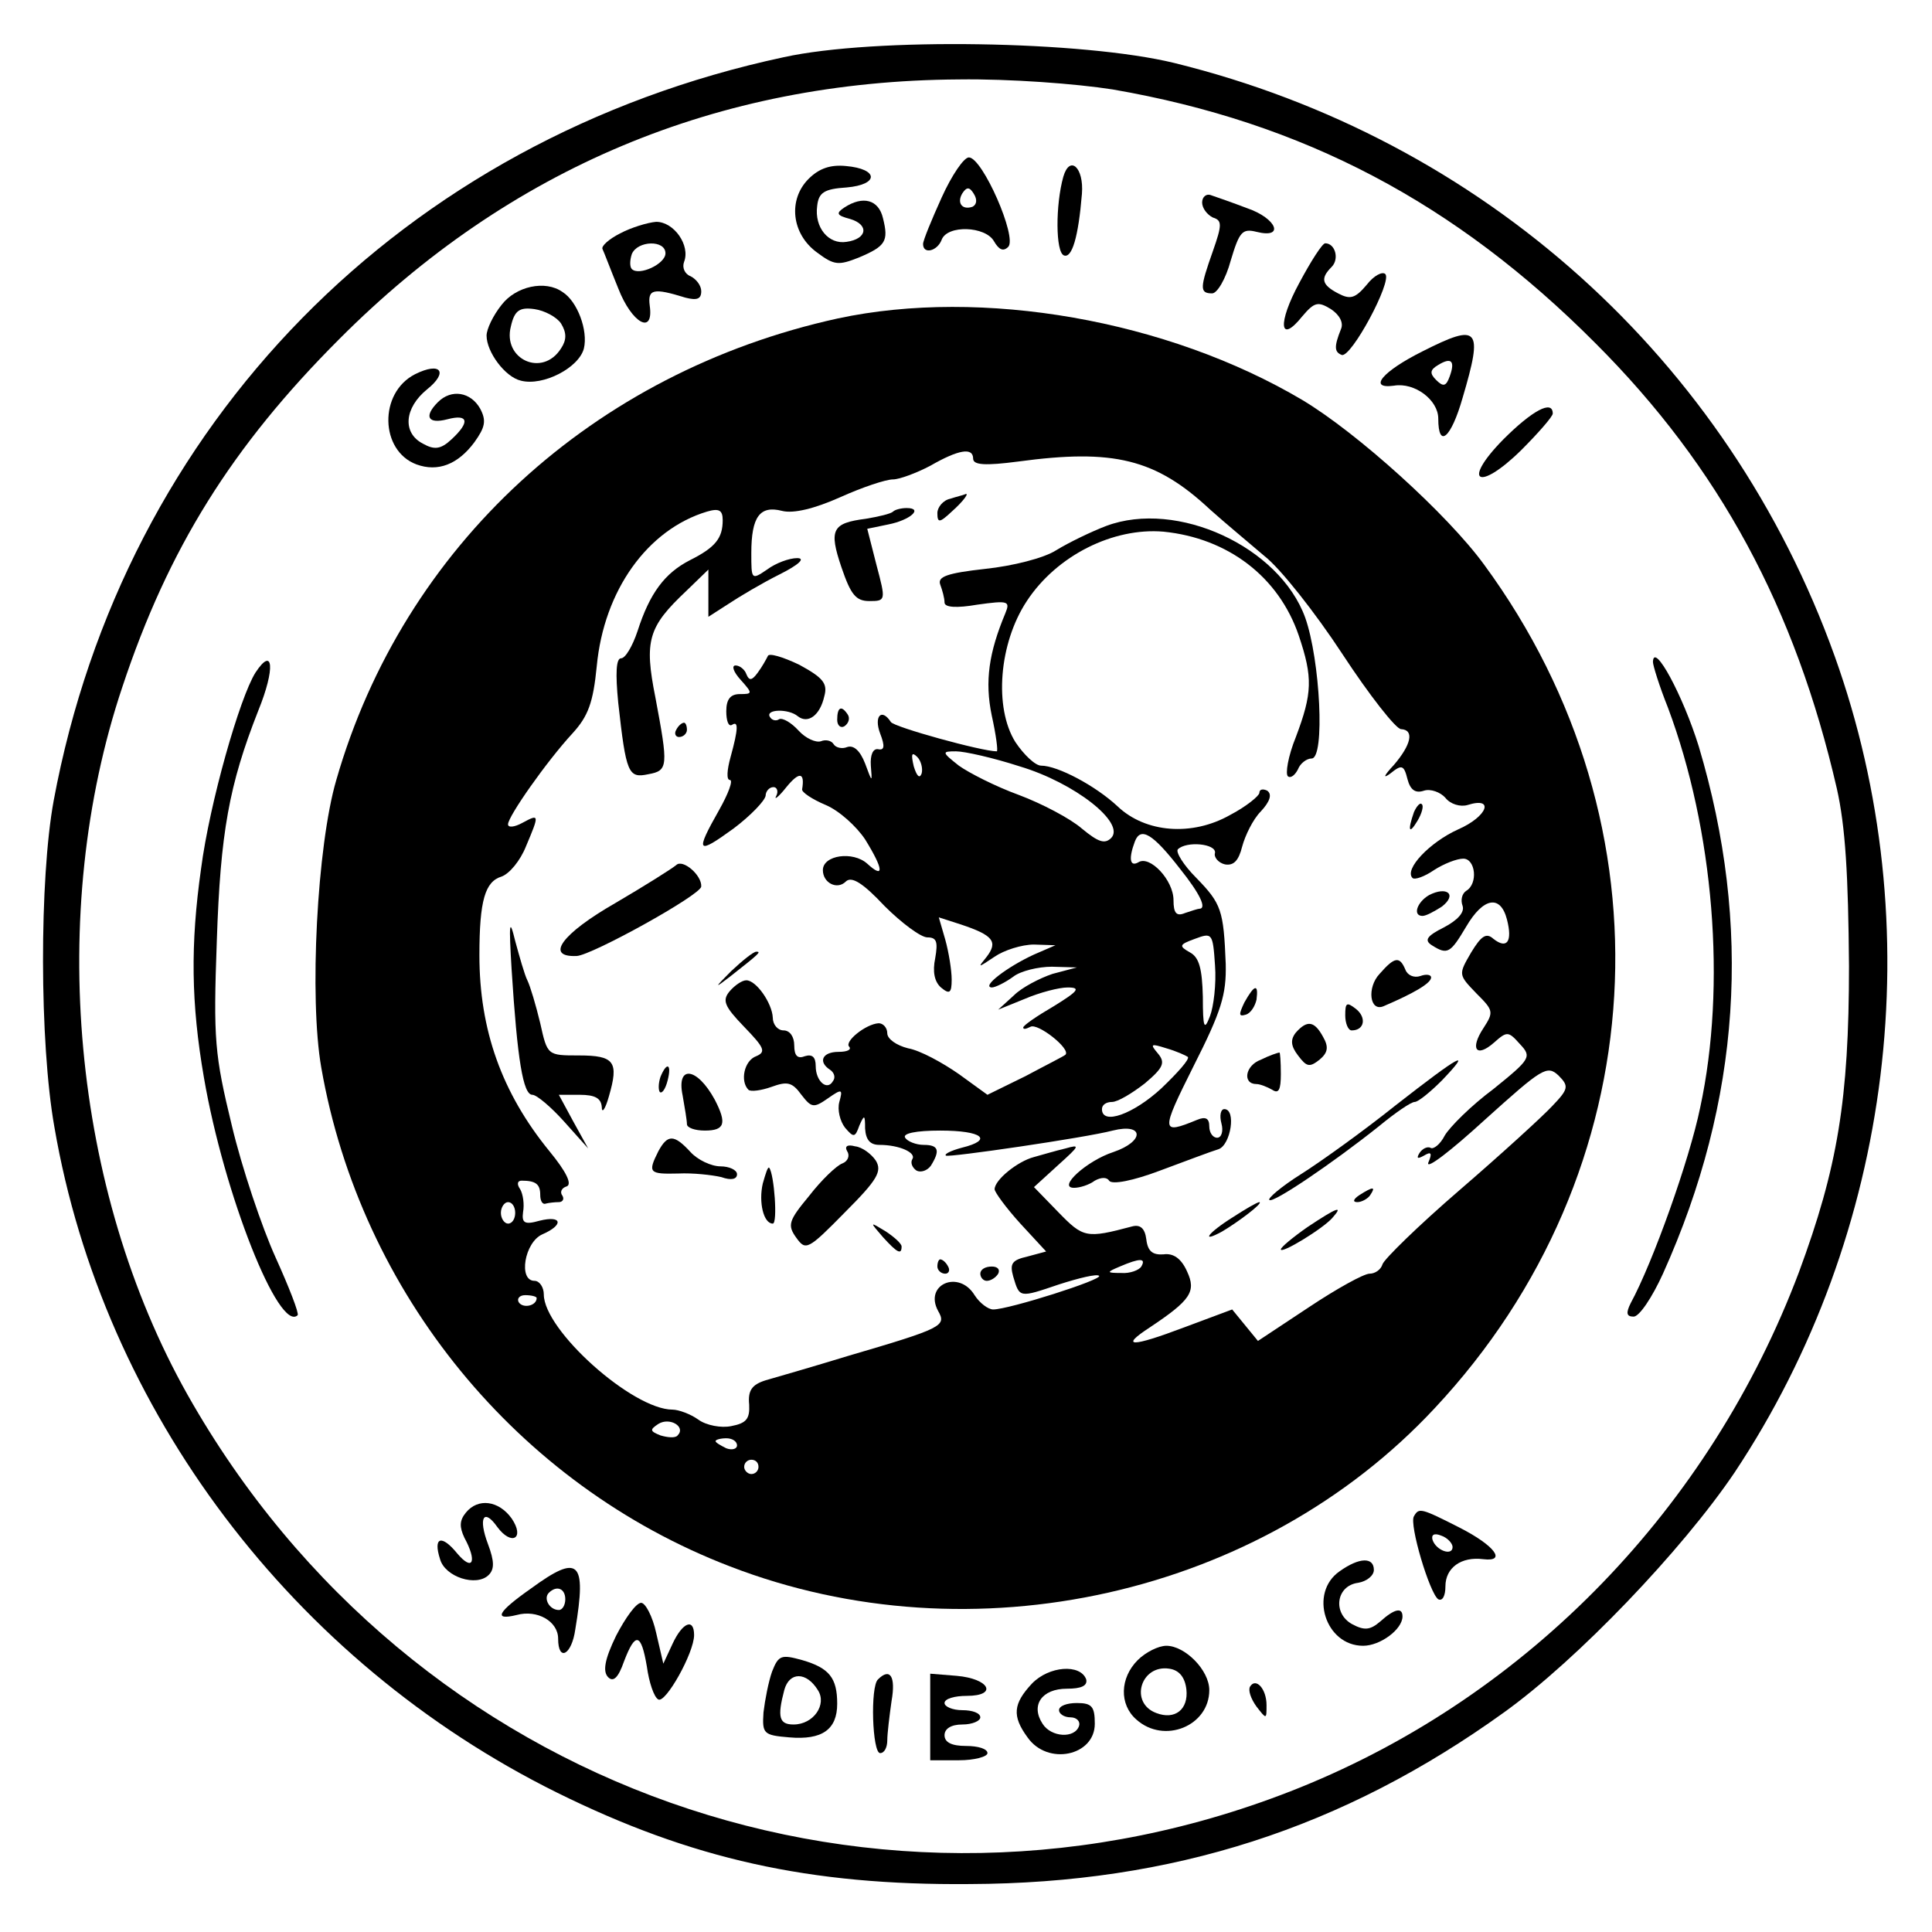
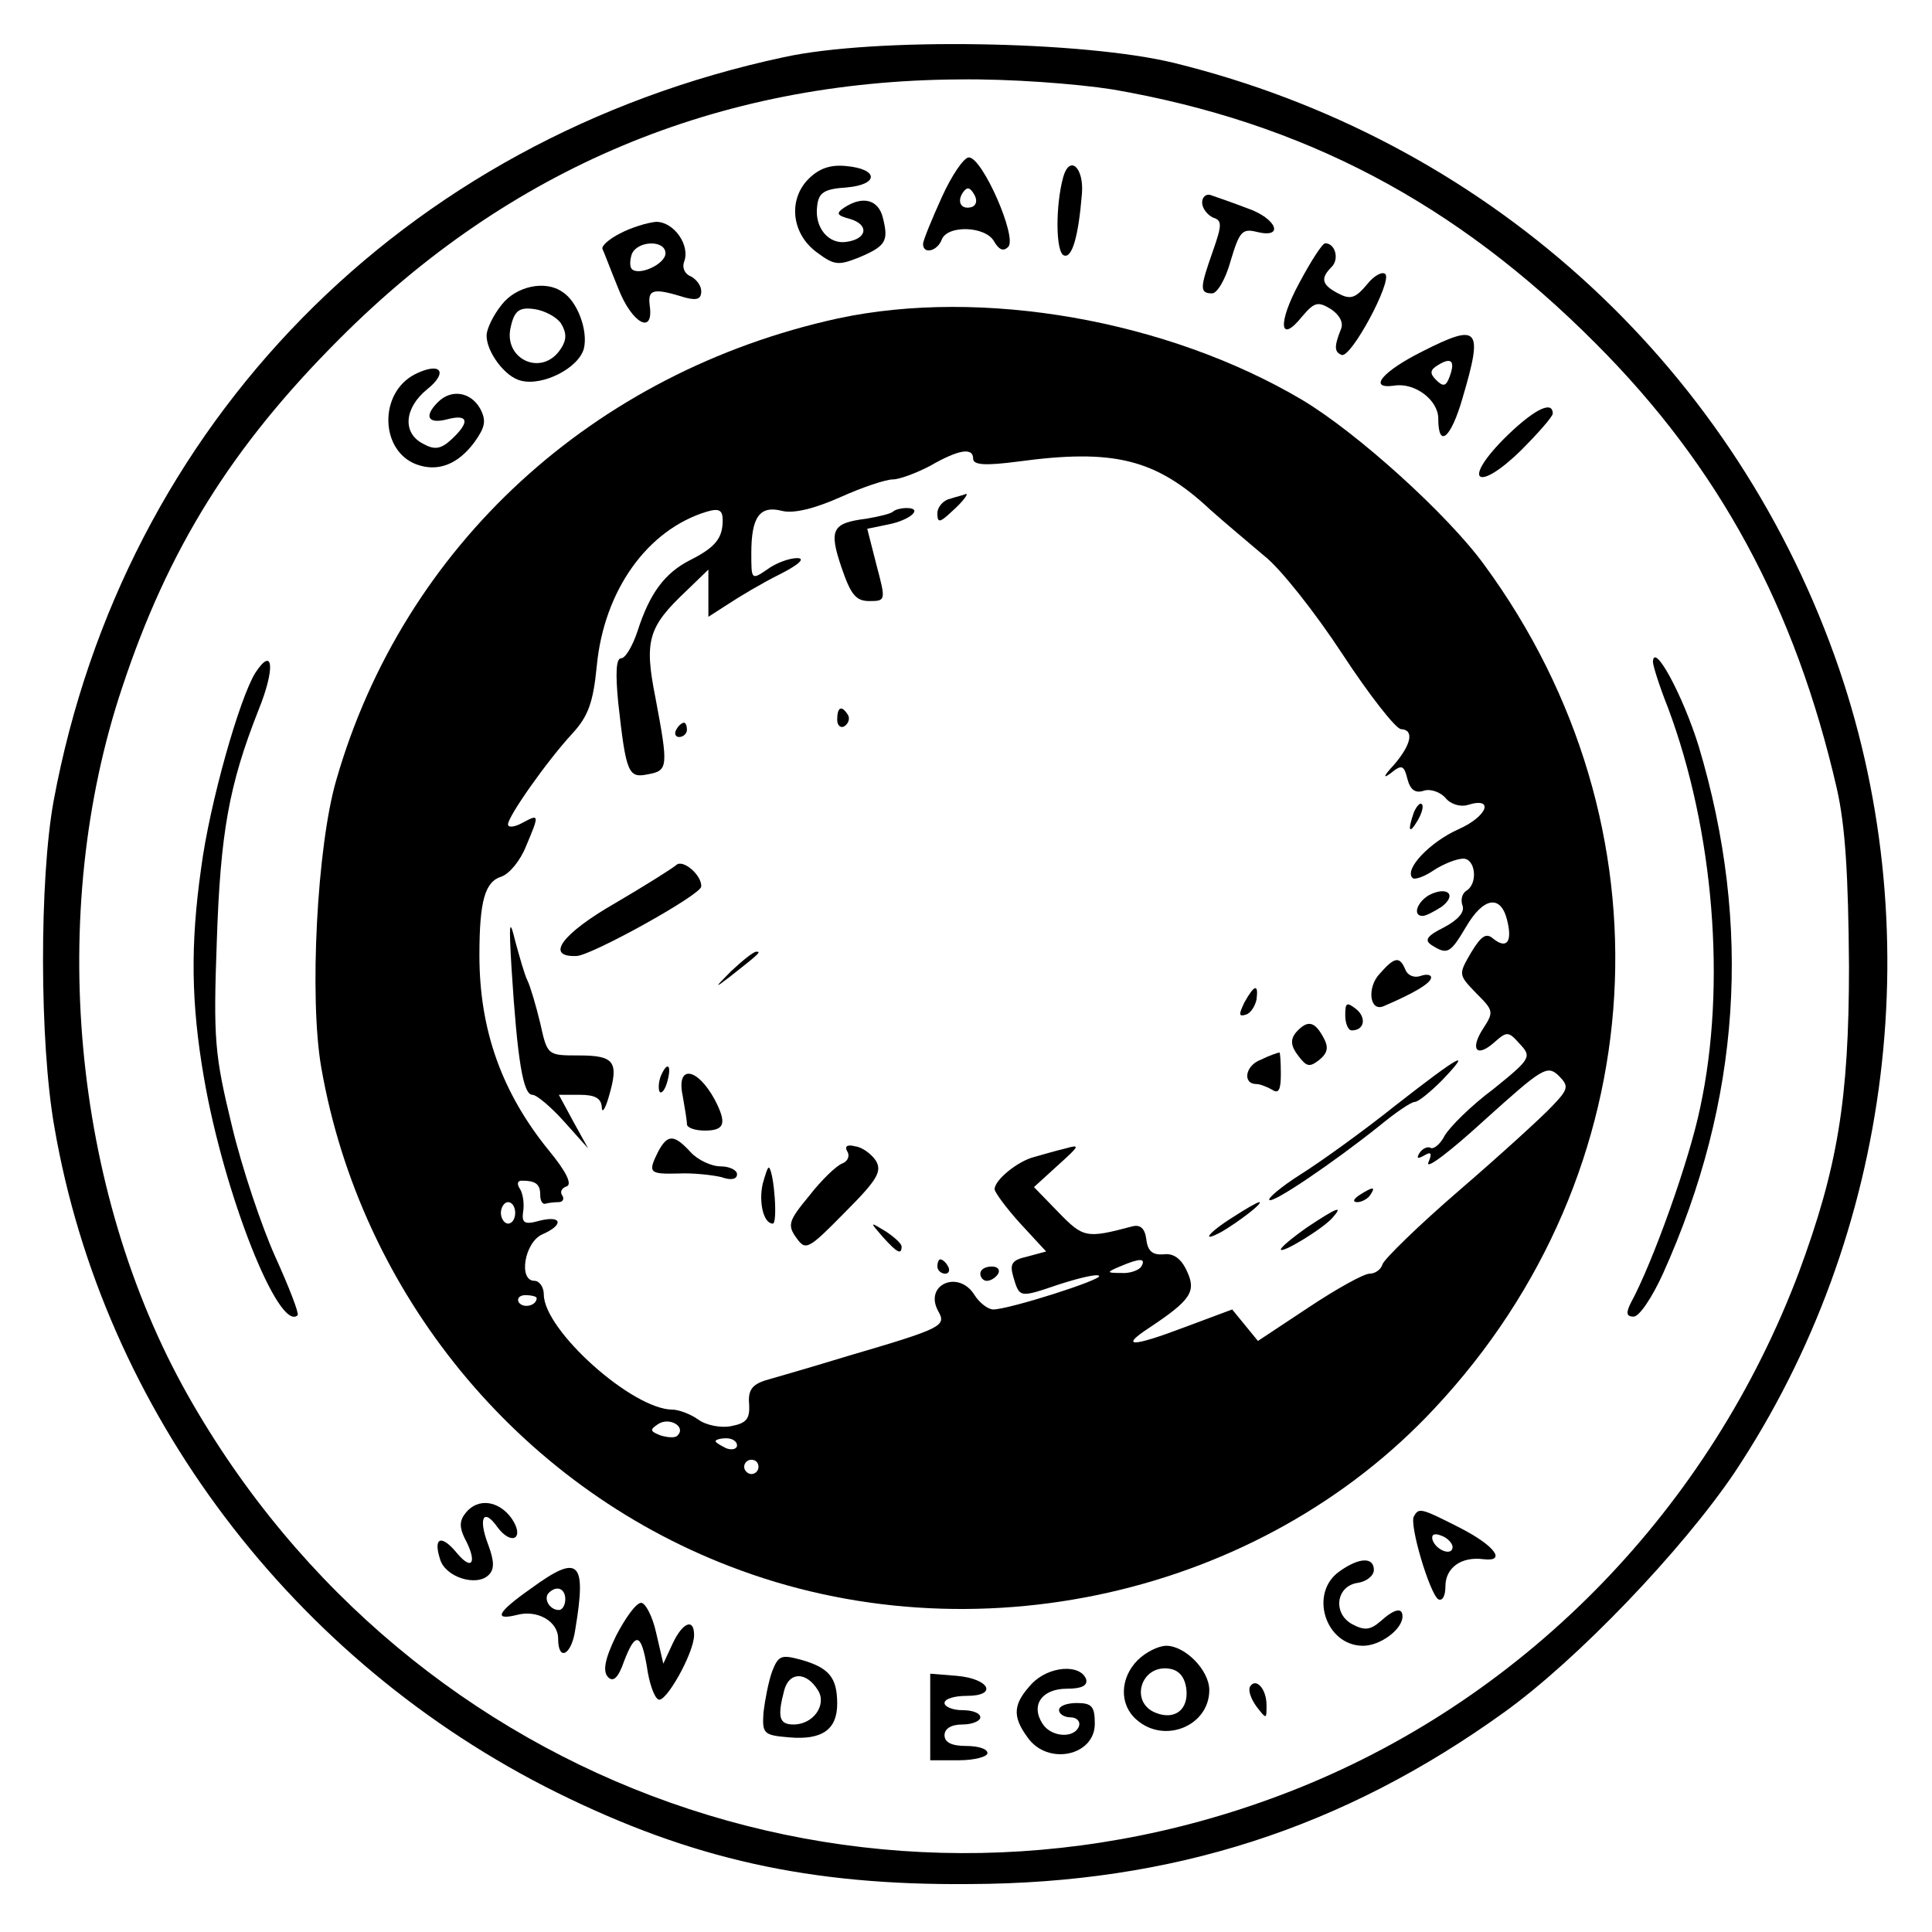
<svg xmlns="http://www.w3.org/2000/svg" version="1.0" width="270pt" height="270pt" viewBox="0 0 270 270" preserveAspectRatio="xMidYMid meet">
  <g transform="translate(0,270) scale(0.1,-0.1)" fill="#000000" stroke="none">
    <path d="M1095 2620 c-532 -114 -922 -512 -1020 -1039 -20 -109 -20 -338 1 -456 68 -396 333 -747 702 -930 188 -93 353 -130 577 -128 284 1 522 78 747 240 103 74 249 227 322 335 222 334 275 764 140 1141 -149 415 -492 723 -923 829 -127 31 -419 36 -546 8z m460 -45 c266 -46 479 -158 675 -355 173 -173 279 -370 337 -622 12 -53 16 -121 17 -248 0 -187 -16 -282 -70 -428 -124 -329 -378 -591 -697 -720 -585 -236 -1243 -4 -1555 549 -161 286 -197 673 -91 989 64 193 153 336 303 486 238 239 529 361 866 363 71 1 164 -6 215 -14z" />
    <path d="M1316 2424 c-14 -31 -26 -60 -26 -65 0 -15 20 -10 26 6 8 21 61 19 73 -2 7 -12 13 -15 20 -8 13 13 -36 125 -55 125 -7 0 -24 -25 -38 -56z m43 -13 c-15 -5 -22 6 -14 19 6 9 10 9 16 -1 5 -8 4 -15 -2 -18z" />
    <path d="M1130 2450 c-29 -29 -24 -77 12 -103 24 -18 30 -18 58 -7 38 16 42 23 34 55 -6 26 -28 32 -54 15 -12 -8 -11 -11 8 -16 27 -8 24 -28 -5 -32 -25 -4 -45 20 -41 50 2 19 10 24 41 26 46 4 45 26 -1 30 -21 2 -37 -3 -52 -18z" />
    <path d="M1486 2453 c-11 -39 -11 -106 1 -110 11 -4 20 25 25 86 3 37 -17 55 -26 24z" />
    <path d="M1680 2417 c0 -8 7 -17 15 -21 13 -4 13 -10 0 -47 -18 -51 -19 -59 -1 -59 7 0 19 20 26 46 12 40 16 45 36 40 40 -10 28 19 -13 33 -21 8 -44 16 -50 18 -7 3 -13 -2 -13 -10z" />
    <path d="M867 2374 c-16 -8 -27 -18 -25 -22 2 -4 11 -28 22 -55 19 -49 50 -66 44 -24 -3 23 5 25 50 11 16 -4 22 -2 22 9 0 8 -7 17 -15 21 -8 3 -12 12 -9 20 9 23 -14 56 -39 56 -12 -1 -35 -8 -50 -16z m63 -28 c0 -15 -37 -32 -47 -22 -3 3 -3 12 0 21 8 19 47 20 47 1z" />
    <path d="M1816 2305 c-31 -57 -28 -87 4 -47 17 20 22 21 40 10 12 -8 18 -19 14 -28 -10 -25 -9 -32 1 -36 13 -5 71 103 61 113 -4 4 -16 -2 -26 -15 -16 -19 -23 -21 -40 -12 -23 12 -25 21 -9 37 11 11 5 33 -9 33 -4 0 -20 -25 -36 -55z" />
    <path d="M701 2274 c-12 -15 -21 -34 -21 -43 0 -23 26 -58 48 -63 31 -8 81 18 88 45 6 25 -9 66 -30 79 -24 17 -65 8 -85 -18z m83 -26 c8 -13 8 -23 0 -35 -26 -41 -82 -15 -70 31 5 22 12 27 33 24 14 -2 31 -11 37 -20z" />
    <path d="M1171 2255 c-342 -75 -607 -318 -701 -645 -27 -92 -38 -305 -21 -402 55 -315 274 -583 571 -697 339 -131 741 -41 985 221 309 330 337 814 69 1179 -51 70 -177 184 -254 230 -189 112 -448 157 -649 114z m189 -196 c0 -9 17 -10 63 -4 133 18 192 4 268 -67 20 -18 55 -47 76 -65 22 -17 71 -79 109 -137 38 -58 75 -105 82 -105 19 -1 14 -22 -10 -50 -14 -15 -16 -20 -5 -12 16 13 19 12 24 -8 4 -15 11 -20 23 -16 9 3 23 -2 30 -10 7 -9 21 -13 31 -10 38 12 28 -16 -13 -34 -40 -18 -76 -56 -64 -68 3 -3 17 2 30 11 14 9 32 16 41 16 17 0 21 -35 4 -45 -6 -4 -8 -13 -5 -21 3 -9 -7 -20 -26 -30 -24 -12 -28 -18 -17 -25 22 -14 26 -11 48 26 24 41 48 45 57 10 8 -31 0 -42 -19 -27 -10 9 -17 4 -31 -19 -18 -31 -18 -31 7 -57 24 -24 25 -26 10 -49 -19 -29 -10 -42 15 -20 18 16 20 16 36 -2 17 -18 15 -21 -37 -63 -31 -23 -61 -53 -68 -65 -6 -12 -16 -20 -20 -17 -4 2 -11 -1 -15 -7 -5 -8 -3 -9 6 -4 10 6 12 4 6 -10 -3 -10 32 17 79 60 80 72 87 77 103 62 15 -15 14 -19 -9 -43 -13 -14 -71 -67 -129 -117 -58 -50 -106 -97 -108 -104 -2 -7 -10 -13 -18 -13 -8 0 -46 -21 -85 -47 l-71 -47 -18 22 -18 22 -67 -25 c-74 -28 -91 -28 -48 0 57 38 65 50 52 78 -8 18 -19 26 -33 24 -15 -1 -22 4 -24 21 -2 16 -9 21 -20 18 -64 -17 -68 -16 -103 20 l-34 35 34 31 c30 27 31 29 10 23 -13 -3 -33 -9 -44 -12 -23 -6 -55 -32 -55 -45 0 -4 16 -26 36 -48 l36 -39 -26 -7 c-22 -5 -25 -10 -20 -28 9 -30 8 -30 64 -11 28 9 53 15 56 12 6 -5 -126 -47 -148 -47 -7 0 -19 9 -26 20 -22 36 -71 15 -51 -22 12 -21 7 -24 -126 -63 -49 -15 -101 -30 -115 -34 -19 -6 -25 -14 -23 -34 1 -20 -4 -26 -25 -30 -14 -3 -35 1 -46 9 -11 8 -28 14 -36 14 -56 0 -180 111 -180 161 0 10 -6 19 -13 19 -23 0 -14 54 11 65 30 13 28 27 -4 19 -21 -6 -25 -3 -23 12 2 11 0 25 -4 32 -5 7 -4 12 2 12 20 0 26 -5 26 -20 0 -8 3 -14 8 -12 4 1 12 2 18 2 5 0 8 4 5 9 -4 5 -1 11 6 13 8 3 -1 21 -24 49 -67 82 -98 170 -98 274 0 77 8 103 31 110 11 4 26 22 34 42 19 45 19 46 -5 33 -11 -6 -20 -7 -20 -2 0 11 54 88 90 127 22 24 29 43 34 94 10 106 71 191 154 216 17 5 22 2 22 -12 0 -25 -10 -38 -46 -56 -35 -18 -56 -46 -73 -99 -7 -21 -17 -38 -23 -38 -7 0 -8 -21 -4 -62 11 -99 14 -106 42 -100 28 5 28 11 10 107 -16 80 -10 99 43 149 l31 30 0 -33 0 -33 28 18 c15 10 47 29 71 41 28 14 37 23 25 23 -11 0 -30 -7 -42 -16 -22 -15 -22 -14 -22 23 0 51 12 67 43 59 16 -4 45 3 81 19 31 14 64 25 74 25 9 0 33 9 52 19 40 23 60 26 60 10z m-640 -1054 c0 -8 -4 -15 -10 -15 -5 0 -10 7 -10 15 0 8 5 15 10 15 6 0 10 -7 10 -15z m875 -75 c-3 -5 -16 -10 -28 -9 -21 0 -21 1 -2 9 28 12 37 12 30 0z m-845 -44 c0 -11 -19 -15 -25 -6 -3 5 1 10 9 10 9 0 16 -2 16 -4z m197 -192 c-3 -4 -14 -3 -24 0 -15 6 -15 8 -3 16 16 10 39 -4 27 -16z m83 -14 c0 -5 -7 -7 -15 -4 -8 4 -15 8 -15 10 0 2 7 4 15 4 8 0 15 -4 15 -10z m30 -30 c0 -5 -4 -10 -10 -10 -5 0 -10 5 -10 10 0 6 5 10 10 10 6 0 10 -4 10 -10z" />
    <path d="M1328 2003 c-10 -2 -18 -12 -18 -20 0 -14 3 -14 20 2 17 15 26 28 18 24 -2 -1 -11 -3 -20 -6z" />
    <path d="M1248 1985 c-3 -3 -20 -7 -38 -10 -47 -6 -52 -15 -34 -68 13 -38 20 -47 39 -47 23 0 23 1 10 50 l-13 51 29 6 c31 6 50 23 26 23 -7 0 -16 -2 -19 -5z" />
-     <path d="M1546 1965 c-21 -8 -52 -23 -70 -34 -17 -11 -61 -22 -99 -26 -54 -6 -67 -11 -63 -22 3 -8 6 -19 6 -25 0 -7 17 -8 46 -3 43 6 46 5 39 -12 -23 -55 -29 -95 -19 -143 6 -27 9 -50 7 -50 -21 0 -144 34 -148 41 -13 20 -24 8 -15 -16 7 -18 6 -24 -3 -22 -7 1 -11 -8 -10 -23 2 -24 2 -24 -8 3 -7 18 -16 26 -25 23 -7 -3 -16 -1 -19 4 -3 5 -11 7 -18 4 -7 -2 -21 4 -31 15 -10 11 -22 18 -27 16 -4 -3 -10 -2 -13 3 -7 11 26 12 39 1 14 -11 31 1 37 28 5 18 -2 26 -35 44 -23 11 -43 17 -44 12 -2 -4 -8 -15 -14 -23 -8 -11 -12 -12 -16 -2 -2 6 -9 12 -15 12 -6 0 -3 -9 7 -20 17 -19 17 -20 -1 -20 -13 0 -19 -7 -19 -24 0 -13 3 -22 8 -19 9 6 9 -5 -2 -45 -5 -18 -6 -32 -1 -32 5 0 -2 -19 -15 -42 -34 -60 -31 -63 20 -26 24 18 44 39 45 46 0 6 5 12 11 12 5 0 7 -6 4 -12 -4 -7 3 -2 14 12 18 22 26 21 22 -3 -1 -4 14 -14 33 -22 19 -8 43 -30 55 -48 26 -42 27 -56 3 -34 -20 18 -62 12 -62 -9 0 -18 20 -28 32 -16 8 8 24 -2 54 -34 24 -24 51 -44 60 -44 13 0 15 -6 11 -29 -4 -19 -1 -33 8 -41 12 -10 15 -8 15 11 0 13 -4 38 -9 56 l-9 31 31 -10 c45 -15 52 -24 36 -45 -13 -16 -13 -16 11 0 13 9 38 17 55 17 l30 -1 -30 -13 c-37 -17 -74 -45 -59 -46 5 0 19 7 30 15 10 8 35 14 54 14 l35 -1 -34 -9 c-18 -6 -43 -19 -54 -30 l-22 -20 37 15 c21 9 48 16 60 16 19 0 15 -5 -19 -26 -24 -14 -43 -27 -43 -30 0 -3 4 -2 10 1 10 6 57 -31 49 -39 -2 -2 -28 -15 -56 -30 l-53 -26 -40 29 c-23 16 -54 33 -71 36 -16 4 -29 13 -29 21 0 8 -6 14 -12 14 -18 -1 -49 -26 -41 -33 3 -4 -3 -7 -15 -7 -23 0 -29 -14 -12 -25 6 -4 8 -11 4 -16 -8 -14 -24 0 -24 21 0 13 -5 17 -15 14 -10 -4 -15 0 -15 15 0 12 -6 21 -15 21 -8 0 -15 8 -15 18 -1 20 -23 52 -37 52 -6 0 -16 -7 -23 -15 -11 -13 -8 -21 20 -50 28 -29 31 -35 17 -41 -17 -6 -23 -35 -11 -47 3 -3 18 -1 32 4 22 8 29 7 42 -11 14 -18 17 -19 37 -5 20 14 21 13 16 -5 -3 -11 1 -27 8 -36 12 -14 14 -14 20 3 7 16 8 15 8 -4 1 -16 7 -23 20 -23 28 0 52 -11 46 -20 -3 -5 0 -12 6 -16 6 -3 15 0 20 7 13 21 11 29 -10 29 -11 0 -23 5 -26 10 -4 6 15 10 49 10 59 0 75 -13 30 -24 -15 -4 -25 -9 -22 -11 3 -3 195 25 233 35 44 11 45 -15 1 -30 -37 -12 -79 -50 -55 -50 8 0 21 4 29 10 9 5 17 5 20 0 4 -6 34 0 71 14 35 13 72 27 82 30 17 6 25 56 8 56 -5 0 -7 -9 -4 -20 3 -11 0 -20 -6 -20 -6 0 -11 7 -11 16 0 11 -5 14 -17 9 -51 -21 -51 -17 -5 75 39 77 46 100 45 143 -3 75 -6 84 -41 120 -18 18 -29 36 -26 40 12 12 54 8 52 -5 -2 -6 5 -14 14 -16 12 -2 19 5 24 25 4 15 15 38 26 49 13 14 16 24 9 29 -6 3 -11 2 -11 -3 0 -4 -18 -19 -41 -31 -53 -30 -118 -25 -157 12 -31 29 -84 57 -107 57 -8 0 -24 15 -36 33 -30 48 -23 138 16 197 42 64 121 103 191 97 90 -9 161 -63 189 -145 20 -59 19 -81 -4 -142 -11 -27 -15 -52 -11 -55 4 -3 10 2 14 10 3 8 12 15 19 15 19 0 12 138 -9 197 -36 99 -179 165 -278 128z m-258 -346 c-3 -8 -7 -3 -11 10 -4 17 -3 21 5 13 5 -5 8 -16 6 -23z m137 10 c77 -23 148 -79 128 -100 -9 -9 -18 -6 -41 13 -16 14 -56 35 -88 47 -33 12 -70 31 -84 41 -24 19 -24 20 -4 20 12 0 52 -9 89 -21z m224 -143 c28 -35 38 -56 27 -56 -2 0 -11 -3 -20 -6 -12 -5 -16 0 -16 18 0 28 -33 63 -49 53 -12 -7 -14 5 -5 29 8 21 25 11 63 -38z m42 -206 c-8 -21 -10 -17 -10 27 -1 39 -5 55 -18 62 -16 9 -15 11 7 19 24 9 25 8 28 -37 2 -26 -2 -58 -7 -71z m-31 -57 c3 -3 -14 -22 -37 -44 -39 -36 -83 -52 -83 -29 0 6 6 10 14 10 8 0 28 12 46 26 26 22 29 29 18 42 -11 13 -10 14 12 7 14 -4 27 -10 30 -12z" />
    <path d="M1170 1694 c0 -8 5 -12 10 -9 6 4 8 11 5 16 -9 14 -15 11 -15 -7z" />
    <path d="M945 1680 c-3 -5 -1 -10 4 -10 6 0 11 5 11 10 0 6 -2 10 -4 10 -3 0 -8 -4 -11 -10z" />
    <path d="M1976 1565 c-9 -26 -7 -32 5 -12 6 10 9 21 6 23 -2 3 -7 -2 -11 -11z" />
    <path d="M945 1491 c-6 -5 -44 -29 -85 -53 -75 -43 -99 -76 -54 -74 21 1 173 85 174 97 1 16 -26 39 -35 30z" />
    <path d="M1997 1449 c-17 -10 -23 -29 -9 -29 5 0 16 6 27 13 22 17 7 29 -18 16z" />
    <path d="M715 1345 c8 -126 16 -175 29 -175 6 0 26 -17 44 -37 l34 -38 -21 38 -20 37 29 0 c22 0 30 -5 31 -17 0 -10 5 -3 10 15 14 48 8 57 -42 57 -44 0 -44 0 -54 45 -6 25 -14 52 -18 60 -4 8 -11 33 -17 55 -8 33 -9 26 -5 -40z" />
    <path d="M1022 1343 c-24 -24 -24 -25 -2 -8 42 33 44 35 37 35 -4 0 -19 -12 -35 -27z" />
    <path d="M1928 1339 c-18 -19 -14 -54 6 -45 42 18 66 32 66 40 0 4 -7 5 -15 2 -9 -3 -18 1 -21 9 -8 19 -15 18 -36 -6z" />
    <path d="M1739 1299 c-8 -17 -8 -20 2 -17 7 2 13 12 15 21 3 23 -3 21 -17 -4z" />
    <path d="M1880 1281 c0 -11 4 -21 9 -21 18 0 21 18 6 30 -13 10 -15 9 -15 -9z" />
    <path d="M1811 1257 c-8 -10 -7 -19 3 -32 12 -16 16 -17 30 -6 12 10 13 18 5 32 -12 22 -22 24 -38 6z" />
    <path d="M1762 1219 c-22 -8 -26 -34 -6 -34 5 0 15 -4 22 -8 9 -6 12 0 12 22 0 17 -1 31 -2 30 -2 0 -14 -4 -26 -10z" />
    <path d="M1950 1155 c-45 -36 -105 -79 -132 -96 -27 -17 -47 -34 -44 -36 5 -5 89 52 153 103 23 19 45 34 50 34 5 0 22 14 38 30 44 46 26 36 -65 -35z" />
    <path d="M923 1195 c-3 -9 -3 -18 -1 -21 3 -3 8 4 11 16 6 23 -1 27 -10 5z" />
    <path d="M954 1169 c3 -17 6 -35 6 -40 0 -5 11 -9 25 -9 28 0 31 10 14 43 -25 46 -54 49 -45 6z" />
    <path d="M920 1091 c-15 -30 -13 -32 28 -31 20 1 47 -2 60 -5 14 -5 22 -3 22 4 0 6 -11 11 -23 11 -13 0 -32 9 -42 20 -23 25 -32 25 -45 1z" />
    <path d="M1184 1091 c4 -6 1 -14 -7 -17 -8 -3 -29 -23 -46 -45 -29 -35 -31 -41 -18 -59 13 -18 16 -17 68 36 45 45 52 57 43 72 -6 9 -19 19 -29 20 -11 3 -15 0 -11 -7z" />
    <path d="M1066 1046 c-6 -26 1 -56 14 -56 7 0 2 69 -5 78 -2 2 -5 -8 -9 -22z" />
    <path d="M1900 1030 c-9 -6 -10 -10 -3 -10 6 0 15 5 18 10 8 12 4 12 -15 0z" />
    <path d="M1723 999 c-35 -22 -46 -37 -15 -20 22 13 58 40 52 41 -3 0 -20 -10 -37 -21z" />
    <path d="M1827 985 c-20 -14 -37 -28 -37 -31 0 -7 59 29 72 44 16 18 7 15 -35 -13z" />
    <path d="M1234 971 c20 -22 26 -25 26 -13 0 4 -10 13 -22 21 -23 14 -23 14 -4 -8z" />
    <path d="M1310 930 c0 -5 5 -10 11 -10 5 0 7 5 4 10 -3 6 -8 10 -11 10 -2 0 -4 -4 -4 -10z" />
    <path d="M1370 920 c0 -5 4 -10 9 -10 6 0 13 5 16 10 3 6 -1 10 -9 10 -9 0 -16 -4 -16 -10z" />
    <path d="M1988 2209 c-56 -28 -77 -53 -40 -48 29 5 62 -20 62 -46 0 -43 18 -27 34 29 29 98 23 105 -56 65z m38 -35 c-5 -14 -9 -15 -19 -5 -9 9 -9 14 3 21 18 11 24 6 16 -16z" />
    <path d="M580 2177 c-51 -26 -49 -107 2 -126 30 -11 58 0 81 31 15 21 17 30 8 47 -13 23 -40 28 -59 9 -20 -20 -14 -31 13 -24 30 8 32 -4 6 -28 -15 -14 -24 -15 -40 -6 -29 15 -26 50 6 76 30 24 19 39 -17 21z" />
    <path d="M2101 2086 c-59 -60 -35 -74 25 -15 24 24 44 47 44 51 0 20 -29 4 -69 -36z" />
    <path d="M357 1760 c-22 -35 -64 -182 -76 -274 -15 -106 -14 -188 4 -292 28 -163 105 -357 131 -332 2 3 -12 39 -31 81 -19 42 -47 125 -61 184 -24 99 -26 120 -21 258 5 151 17 218 58 322 24 59 21 91 -4 53z" />
    <path d="M2310 1775 c0 -5 9 -34 21 -64 64 -171 82 -388 45 -559 -15 -73 -66 -216 -97 -273 -7 -14 -6 -19 4 -19 8 0 26 27 41 60 109 242 125 486 50 737 -22 71 -63 147 -64 118z" />
    <path d="M651 586 c-9 -11 -9 -20 -2 -35 18 -33 12 -48 -10 -22 -22 27 -34 23 -24 -8 7 -25 51 -39 68 -22 8 8 8 19 -1 43 -14 37 -6 51 13 24 20 -27 39 -16 20 12 -18 25 -47 29 -64 8z" />
    <path d="M1976 581 c-7 -11 22 -108 34 -116 6 -3 10 5 10 18 0 26 22 42 53 38 33 -4 16 19 -33 44 -55 28 -57 28 -64 16z m54 -43 c0 -13 -23 -5 -28 10 -2 7 2 10 12 6 9 -3 16 -11 16 -16z" />
    <path d="M1872 504 c-43 -30 -20 -104 33 -104 24 0 55 23 55 41 0 13 -11 11 -31 -7 -14 -12 -22 -13 -39 -4 -28 15 -23 54 8 58 12 2 22 10 22 18 0 18 -20 18 -48 -2z" />
    <path d="M742 480 c-47 -33 -53 -45 -20 -37 29 8 58 -9 58 -33 0 -33 19 -23 24 13 16 96 5 106 -62 57z m48 -15 c0 -8 -4 -15 -9 -15 -13 0 -22 16 -14 24 11 11 23 6 23 -9z" />
    <path d="M861 414 c-16 -33 -19 -50 -11 -58 7 -7 14 -1 22 22 16 42 24 40 32 -7 3 -22 10 -43 16 -46 10 -6 50 65 50 90 0 24 -16 18 -30 -12 l-13 -28 -10 43 c-5 23 -15 42 -21 42 -7 0 -22 -21 -35 -46z" />
    <path d="M1590 380 c-25 -25 -26 -62 -2 -83 39 -35 102 -9 102 41 0 28 -34 62 -60 62 -11 0 -29 -9 -40 -20z m68 -41 c3 -28 -16 -43 -42 -33 -38 14 -22 68 18 62 14 -2 22 -12 24 -29z" />
    <path d="M1079 364 c-5 -14 -10 -40 -12 -57 -2 -30 0 -32 36 -35 46 -4 67 11 67 47 0 36 -11 50 -49 61 -29 8 -33 7 -42 -16z m64 -26 c13 -20 -6 -48 -34 -48 -20 0 -23 10 -13 48 7 26 31 26 47 0z" />
    <path d="M1442 347 c-26 -28 -28 -45 -6 -75 28 -40 94 -26 94 19 0 24 -4 29 -25 29 -14 0 -25 -4 -25 -10 0 -5 7 -10 16 -10 9 0 14 -6 12 -12 -6 -18 -39 -16 -51 3 -17 26 -1 49 34 49 20 0 29 4 27 13 -8 22 -52 19 -76 -6z" />
-     <path d="M1227 353 c-11 -10 -8 -103 3 -103 6 0 10 8 10 18 0 9 3 34 6 55 6 34 -2 47 -19 30z" />
    <path d="M1300 301 l0 -61 40 0 c22 0 40 5 40 10 0 6 -13 10 -30 10 -20 0 -30 5 -30 15 0 9 9 15 25 15 14 0 25 5 25 10 0 6 -11 10 -25 10 -14 0 -25 5 -25 10 0 6 14 10 31 10 44 0 32 24 -14 28 l-37 3 0 -60z" />
    <path d="M1747 343 c-3 -5 1 -17 9 -28 14 -18 14 -18 14 2 0 23 -15 39 -23 26z" />
  </g>
</svg>